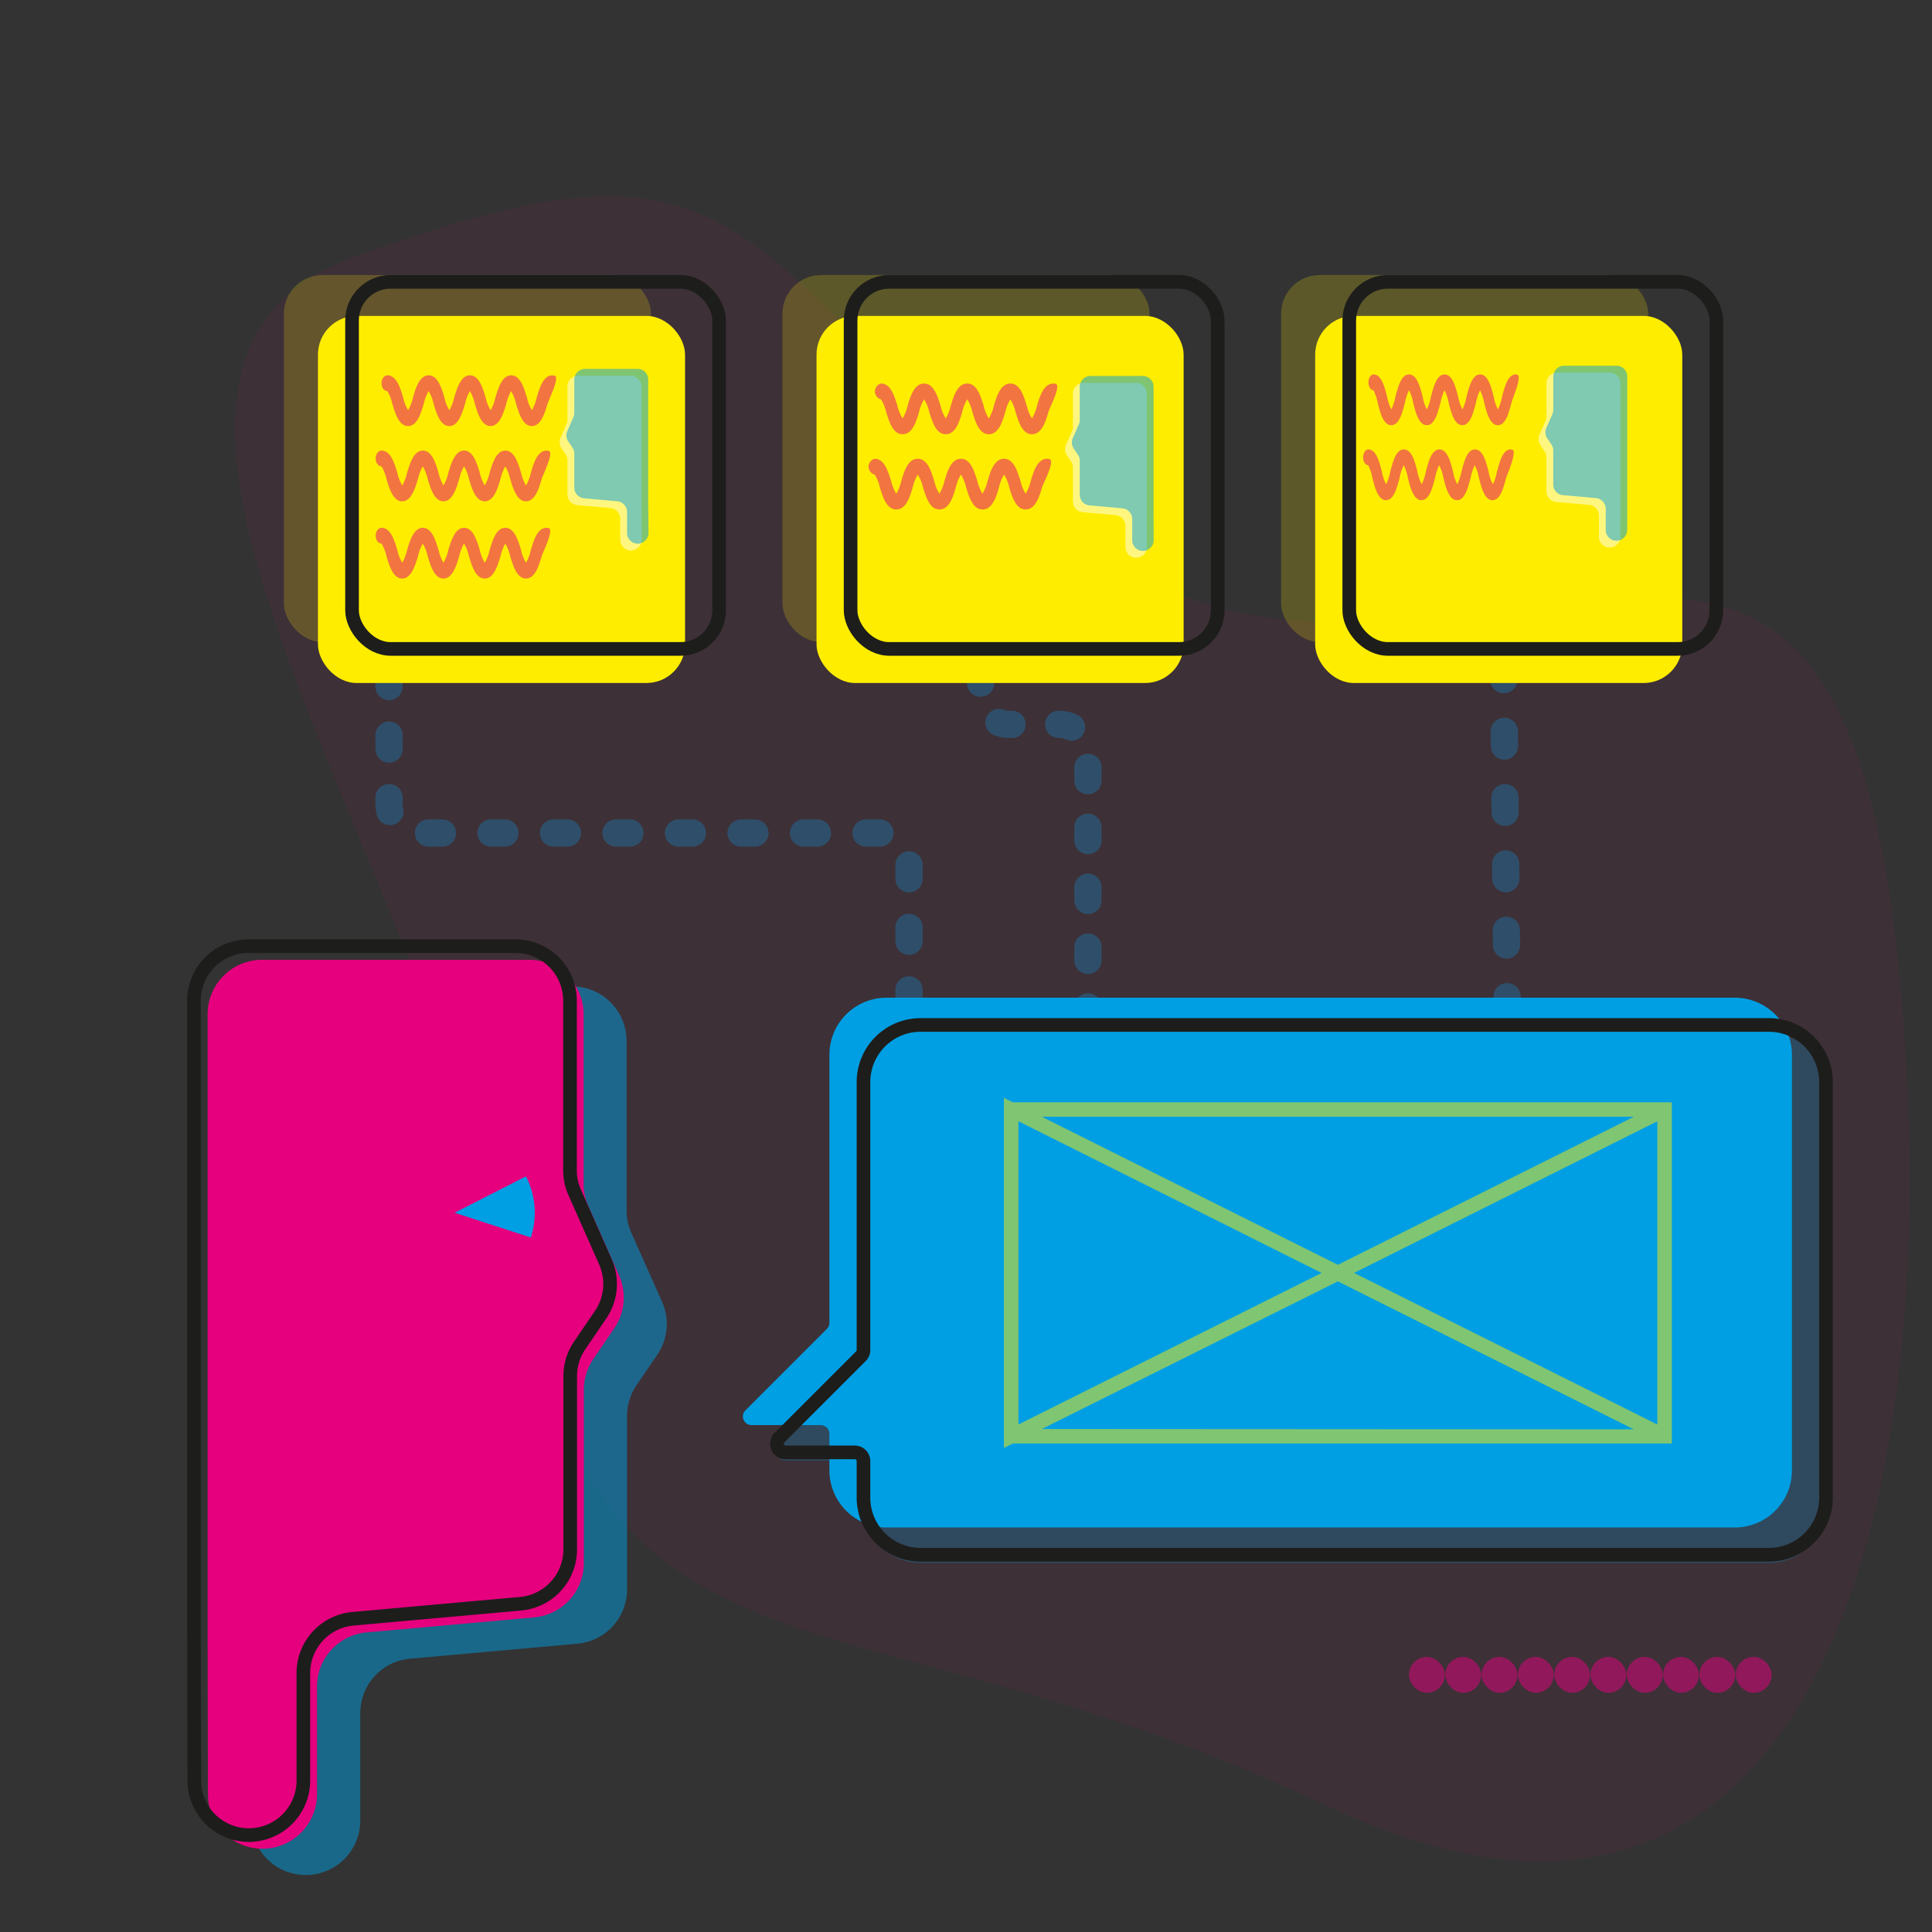
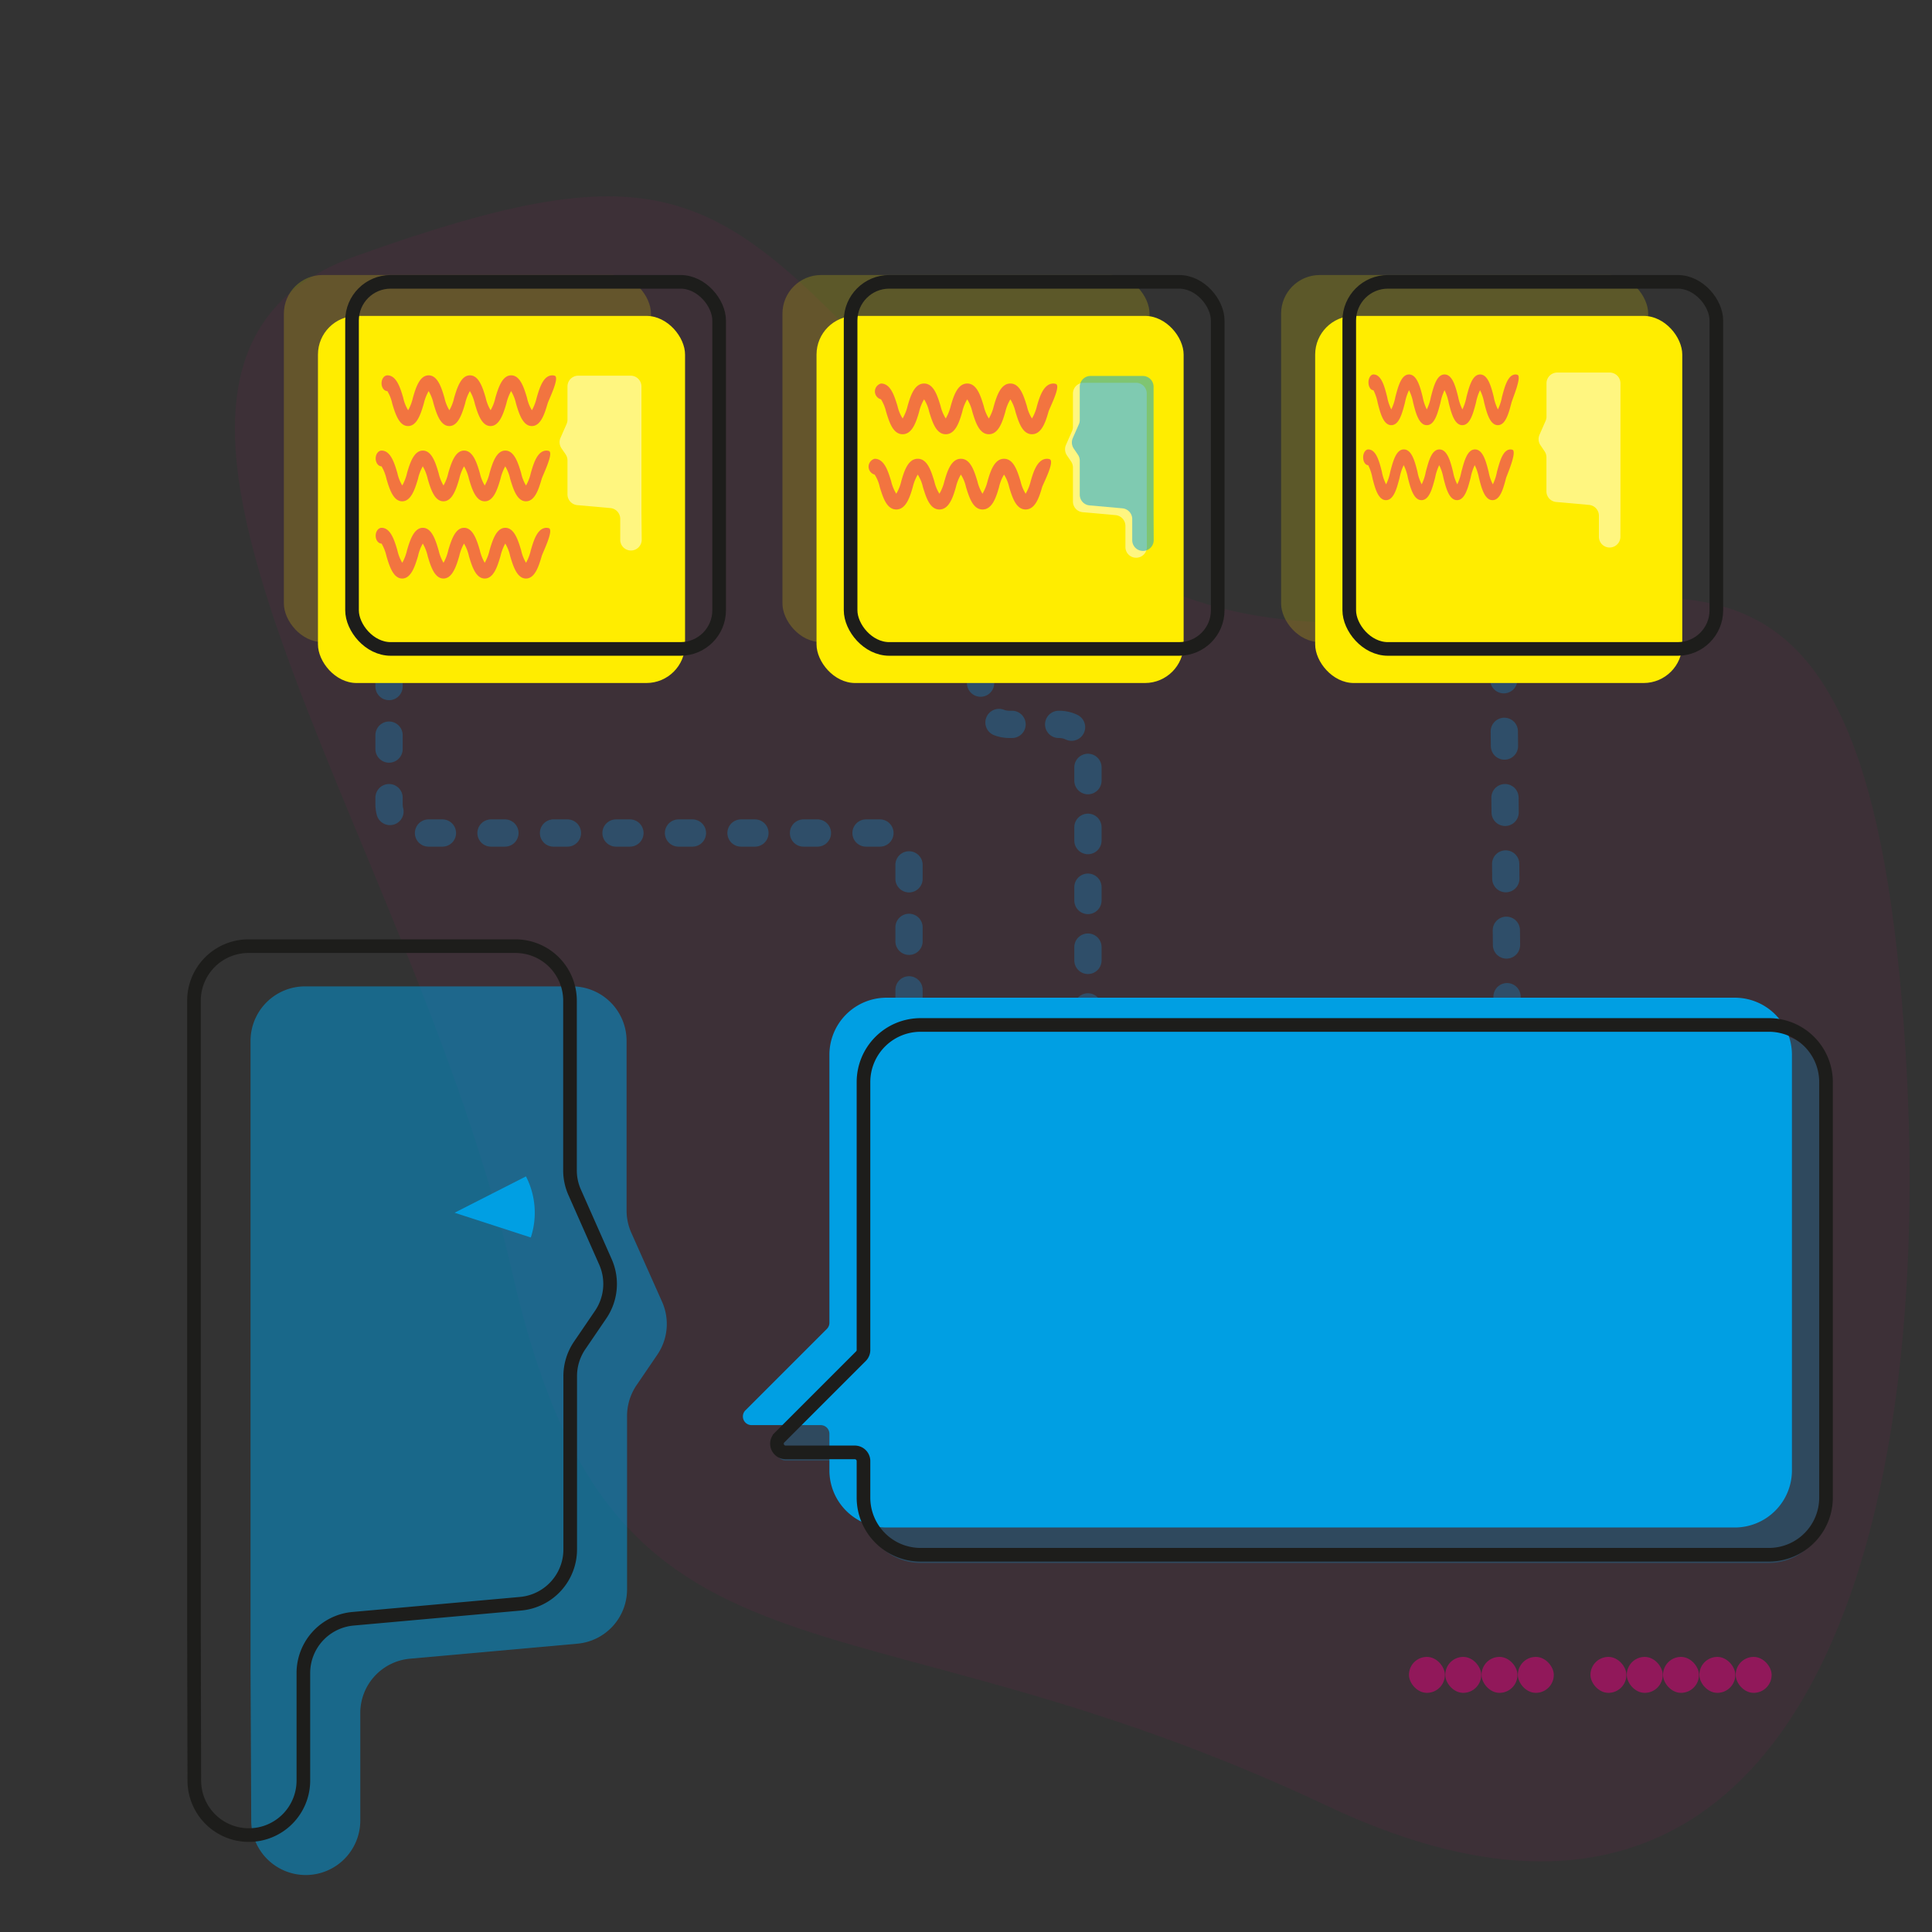
<svg xmlns="http://www.w3.org/2000/svg" id="Layer_1" data-name="Layer 1" viewBox="0 0 283.46 283.46">
  <rect x="0" y="0" width="283.46" height="283.46" fill="#333333" stroke="none" />
  <defs>
    <style>.cls-1{opacity:0.3;}.cls-2,.cls-3,.cls-4,.cls-5,.cls-9{fill:none;}.cls-2,.cls-3,.cls-4,.cls-5{stroke:#009fe3;stroke-linecap:round;stroke-linejoin:round;stroke-width:4px;}.cls-3{stroke-dasharray:2.04 7.13;}.cls-4{stroke-dasharray:1.95 6.84;}.cls-5{stroke-dasharray:2.16 7.57;}.cls-12,.cls-14,.cls-6{fill:#e6007e;}.cls-6{opacity:0.06;}.cls-15,.cls-7,.cls-8{fill:#ffed00;}.cls-7{opacity:0.2;}.cls-9{stroke:#1d1d1b;stroke-miterlimit:10;stroke-width:2px;}.cls-10,.cls-11,.cls-13{fill:#009fe3;}.cls-10{opacity:0.23;}.cls-11,.cls-15,.cls-16,.cls-17{opacity:0.5;}.cls-14{opacity:0.51;}.cls-17{fill:#fff;}</style>
  </defs>
  <title>Stripypaint - Plan</title>
  <g class="cls-1">
    <line class="cls-2" x1="57.08" y1="99.73" x2="57.08" y2="100.73" />
    <path class="cls-3" d="M57.08,107.86V118a4.22,4.22,0,0,0,4.22,4.22h67.85a4.22,4.22,0,0,1,4.22,4.23v15.21" />
    <line class="cls-2" x1="133.37" y1="145.23" x2="133.37" y2="146.23" />
  </g>
  <g class="cls-1">
    <line class="cls-2" x1="143.87" y1="99.23" x2="143.87" y2="100.23" />
    <path class="cls-4" d="M146.57,106a4.29,4.29,0,0,0,1.53.28h7.3a4.22,4.22,0,0,1,4.22,4.23v33.85" />
    <line class="cls-2" x1="159.62" y1="147.73" x2="159.62" y2="148.73" />
  </g>
  <g class="cls-1">
    <line class="cls-2" x1="220.62" y1="98.73" x2="220.63" y2="99.73" />
    <line class="cls-5" x1="220.71" y1="107.3" x2="221.07" y2="142.45" />
    <line class="cls-2" x1="221.11" y1="146.23" x2="221.12" y2="147.23" />
  </g>
  <path class="cls-6" d="M197.29,91.39c42.81.61,74-25.38,81.42,51.88S266.5,298.84,194.82,265,90,252,75.19,186.82,7.07,53.68,52.31,37.53s53-10,80.45,19.54S178,91.12,197.29,91.39Z" />
  <rect class="cls-7" x="41.65" y="40.35" width="53.86" height="53.86" rx="5.67" />
  <rect class="cls-7" x="114.8" y="40.35" width="53.86" height="53.86" rx="5.67" />
  <rect class="cls-7" x="187.96" y="40.35" width="53.86" height="53.86" rx="5.67" />
  <rect class="cls-8" x="46.65" y="46.35" width="53.86" height="53.86" rx="5.67" />
  <rect class="cls-8" x="119.8" y="46.35" width="53.86" height="53.86" rx="5.67" />
  <rect class="cls-8" x="192.96" y="46.35" width="53.86" height="53.86" rx="5.67" />
  <rect class="cls-9" x="51.65" y="41.35" width="53.86" height="53.86" rx="5.67" />
  <rect class="cls-9" x="124.8" y="41.35" width="53.86" height="53.86" rx="5.67" />
  <rect class="cls-9" x="197.96" y="41.35" width="53.86" height="53.86" rx="5.67" />
  <path class="cls-10" d="M259.54,151.59H135.07a8.38,8.38,0,0,0-8.38,8.37v39.31a1.26,1.26,0,0,1-.37.9l-11.94,11.94a1.28,1.28,0,0,0,.9,2.19h10.13a1.28,1.28,0,0,1,1.28,1.28v5.36a8.38,8.38,0,0,0,8.38,8.38H259.54a8.38,8.38,0,0,0,8.37-8.38V160A8.37,8.37,0,0,0,259.54,151.59Z" />
  <path class="cls-11" d="M36.76,245.51V152.72a8,8,0,0,1,8-8H83.93a8,8,0,0,1,8,8v24.89a8.1,8.1,0,0,0,.69,3.25L97.14,191a8,8,0,0,1-.7,7.76l-3.1,4.55A8.09,8.09,0,0,0,92,207.86v25.3a8,8,0,0,1-7.3,8l-24.54,2.2a8,8,0,0,0-7.3,8v15.74a8,8,0,0,1-8,8h0a8,8,0,0,1-8-8Z" />
-   <path class="cls-12" d="M30.46,241.61V148.82a8,8,0,0,1,8-8H77.63a8,8,0,0,1,8,8V173.7a7.9,7.9,0,0,0,.69,3.25l4.5,10.17a8,8,0,0,1-.7,7.77l-3.1,4.55A8,8,0,0,0,85.66,204v25.3a8,8,0,0,1-7.31,8l-24.53,2.2a8,8,0,0,0-7.31,8v15.74a8,8,0,0,1-8,8h0a8,8,0,0,1-8-8Z" />
  <path class="cls-9" d="M28.46,239.61V146.82a8,8,0,0,1,8-8H75.63a8,8,0,0,1,8,8V171.7a7.9,7.9,0,0,0,.69,3.25l4.5,10.17a8,8,0,0,1-.7,7.77l-3.1,4.55A8,8,0,0,0,83.66,202v25.3a8,8,0,0,1-7.31,8l-24.53,2.2a8,8,0,0,0-7.31,8v15.74a8,8,0,0,1-8,8h0a8,8,0,0,1-8-8Z" />
  <path class="cls-13" d="M77.17,172.6,66.7,177.93l11.18,3.63A11.67,11.67,0,0,0,77.17,172.6Z" />
  <path class="cls-13" d="M254.54,146.38H130.07a8.38,8.38,0,0,0-8.38,8.38v39.3a1.29,1.29,0,0,1-.37.91l-11.94,11.94a1.27,1.27,0,0,0,.9,2.18h10.13a1.28,1.28,0,0,1,1.28,1.28v5.36a8.38,8.38,0,0,0,8.38,8.38H254.54a8.38,8.38,0,0,0,8.37-8.38v-61A8.38,8.38,0,0,0,254.54,146.38Z" />
  <path class="cls-14" d="M81.4,55.13a1.28,1.28,0,0,0-.35-.06c-1.34,0-1.88,1.82-2.31,3.29a6.91,6.91,0,0,1-.7,1.83,5.69,5.69,0,0,1-.72-1.83c-.44-1.47-1-3.29-2.32-3.29s-1.88,1.82-2.32,3.29a6.27,6.27,0,0,1-.7,1.83,6.2,6.2,0,0,1-.72-1.83c-.43-1.47-1-3.29-2.31-3.29s-1.88,1.82-2.32,3.29a6.27,6.27,0,0,1-.7,1.83,5.93,5.93,0,0,1-.72-1.83c-.43-1.47-1-3.29-2.32-3.29S61,56.89,60.58,58.36a6.57,6.57,0,0,1-.7,1.83,5.93,5.93,0,0,1-.72-1.83c-.43-1.47-1-3.29-2.32-3.29-.47,0-.86.52-.86,1.16s.38,1.15.85,1.15a5.87,5.87,0,0,1,.72,1.84c.44,1.46,1,3.29,2.32,3.29s1.88-1.83,2.31-3.3a6.8,6.8,0,0,1,.71-1.83,6.4,6.4,0,0,1,.72,1.84c.43,1.46,1,3.29,2.31,3.29s1.88-1.83,2.32-3.3a6.52,6.52,0,0,1,.7-1.83,6.44,6.44,0,0,1,.72,1.83c.43,1.47,1,3.3,2.31,3.3s1.89-1.83,2.32-3.29a6.8,6.8,0,0,1,.7-1.84,6.15,6.15,0,0,1,.72,1.83c.43,1.47,1,3.3,2.32,3.3s1.88-1.83,2.31-3.29C80.52,58.62,82.13,55.44,81.4,55.13Z" />
  <path class="cls-14" d="M80.54,66.17a1.28,1.28,0,0,0-.34-.06c-1.35,0-1.89,1.82-2.32,3.29a6.71,6.71,0,0,1-.7,1.83,5.69,5.69,0,0,1-.72-1.83c-.44-1.47-1-3.29-2.32-3.29s-1.88,1.82-2.31,3.29a6.66,6.66,0,0,1-.71,1.83,6.2,6.2,0,0,1-.72-1.83c-.43-1.47-1-3.29-2.31-3.29s-1.88,1.82-2.32,3.29a6.39,6.39,0,0,1-.7,1.83,6.31,6.31,0,0,1-.72-1.83c-.43-1.47-1-3.29-2.31-3.29s-1.89,1.82-2.32,3.29a6.71,6.71,0,0,1-.7,1.83,6,6,0,0,1-.72-1.83c-.43-1.47-1-3.29-2.31-3.29-.48,0-.87.51-.87,1.15s.38,1.16.86,1.16a6.44,6.44,0,0,1,.72,1.83c.43,1.47,1,3.3,2.31,3.3s1.88-1.83,2.32-3.3a6.52,6.52,0,0,1,.7-1.83,6.44,6.44,0,0,1,.72,1.83c.43,1.47,1,3.3,2.31,3.3s1.89-1.83,2.32-3.3a6.84,6.84,0,0,1,.7-1.83,6.15,6.15,0,0,1,.72,1.83c.43,1.47,1,3.3,2.32,3.3s1.88-1.83,2.31-3.3a7.21,7.21,0,0,1,.7-1.83,5.89,5.89,0,0,1,.72,1.83c.44,1.47,1,3.3,2.32,3.3s1.88-1.83,2.31-3.3C79.66,69.66,81.27,66.47,80.54,66.17Z" />
  <path class="cls-14" d="M80.54,77.5a1.28,1.28,0,0,0-.34-.06c-1.35,0-1.89,1.83-2.32,3.29a6.8,6.8,0,0,1-.7,1.84,5.87,5.87,0,0,1-.72-1.84c-.44-1.46-1-3.29-2.32-3.29s-1.88,1.83-2.31,3.29a6.75,6.75,0,0,1-.71,1.84,6.4,6.4,0,0,1-.72-1.84c-.43-1.46-1-3.29-2.31-3.29s-1.88,1.83-2.32,3.29a6.48,6.48,0,0,1-.7,1.84,6.4,6.4,0,0,1-.72-1.84c-.43-1.46-1-3.29-2.31-3.29s-1.89,1.83-2.32,3.29a6.8,6.8,0,0,1-.7,1.84,6.12,6.12,0,0,1-.72-1.84c-.43-1.46-1-3.29-2.31-3.29-.48,0-.87.52-.87,1.16s.38,1.15.86,1.15a6.4,6.4,0,0,1,.72,1.84c.43,1.46,1,3.29,2.31,3.29s1.88-1.83,2.32-3.29a6.48,6.48,0,0,1,.7-1.84,6.4,6.4,0,0,1,.72,1.84c.43,1.46,1,3.29,2.31,3.29s1.89-1.83,2.32-3.29a6.8,6.8,0,0,1,.7-1.84,6.12,6.12,0,0,1,.72,1.84c.43,1.46,1,3.29,2.32,3.29s1.88-1.83,2.31-3.29a7.15,7.15,0,0,1,.7-1.84,5.87,5.87,0,0,1,.72,1.84c.44,1.46,1,3.29,2.32,3.29s1.88-1.83,2.31-3.29C79.66,81,81.27,77.81,80.54,77.5Z" />
  <path class="cls-14" d="M154.92,56.33a1.36,1.36,0,0,0-.36-.06c-1.4,0-2,1.83-2.42,3.3a6.4,6.4,0,0,1-.73,1.83,5.81,5.81,0,0,1-.75-1.83c-.46-1.47-1-3.3-2.42-3.3s-2,1.83-2.43,3.3a6.4,6.4,0,0,1-.73,1.83,6.06,6.06,0,0,1-.75-1.83c-.45-1.47-1-3.3-2.42-3.3s-2,1.83-2.42,3.3a7,7,0,0,1-.73,1.83,6,6,0,0,1-.76-1.83c-.45-1.47-1-3.3-2.42-3.3s-2,1.83-2.42,3.3a6.71,6.71,0,0,1-.73,1.83,5.81,5.81,0,0,1-.75-1.83c-.46-1.47-1-3.3-2.42-3.3a1.2,1.2,0,0,0,0,2.32,6.09,6.09,0,0,1,.75,1.83c.45,1.47,1,3.29,2.42,3.29s2-1.82,2.42-3.29a6.44,6.44,0,0,1,.73-1.83,5.61,5.61,0,0,1,.75,1.83c.46,1.47,1,3.29,2.43,3.29s2-1.82,2.42-3.29a6.16,6.16,0,0,1,.73-1.83,5.84,5.84,0,0,1,.75,1.83c.45,1.47,1,3.29,2.42,3.29s2-1.82,2.42-3.29a6.4,6.4,0,0,1,.74-1.83,6.09,6.09,0,0,1,.75,1.83c.45,1.47,1,3.29,2.42,3.29s2-1.82,2.42-3.29C154,59.82,155.69,56.64,154.92,56.33Z" />
  <path class="cls-14" d="M154,67.37a1.43,1.43,0,0,0-.36-.06c-1.41,0-2,1.83-2.42,3.3a6.67,6.67,0,0,1-.74,1.83,6,6,0,0,1-.75-1.84c-.45-1.46-1-3.29-2.42-3.29s-2,1.83-2.42,3.3a6.67,6.67,0,0,1-.74,1.83,6.29,6.29,0,0,1-.75-1.84c-.45-1.46-1-3.29-2.42-3.29s-2,1.83-2.42,3.3a6.71,6.71,0,0,1-.73,1.83,5.81,5.81,0,0,1-.75-1.83c-.46-1.47-1-3.3-2.43-3.3s-2,1.83-2.42,3.3a6.4,6.4,0,0,1-.73,1.83,6.06,6.06,0,0,1-.75-1.83c-.45-1.47-1-3.3-2.42-3.3a1.2,1.2,0,0,0,0,2.32,5.61,5.61,0,0,1,.75,1.83c.45,1.47,1,3.29,2.42,3.29s2-1.82,2.42-3.29a6.76,6.76,0,0,1,.73-1.83,5.81,5.81,0,0,1,.76,1.83c.45,1.47,1,3.29,2.42,3.29s2-1.82,2.42-3.29a6.44,6.44,0,0,1,.73-1.83,5.61,5.61,0,0,1,.75,1.83c.46,1.47,1,3.29,2.43,3.29s2-1.82,2.42-3.29a6.16,6.16,0,0,1,.73-1.83,5.61,5.61,0,0,1,.75,1.83c.45,1.47,1,3.29,2.42,3.29s2-1.82,2.42-3.29C153.11,70.86,154.79,67.68,154,67.37Z" />
  <path class="cls-14" d="M222.66,55a.94.94,0,0,0-.29-.06c-1.15,0-1.61,1.83-2,3.29a7.39,7.39,0,0,1-.6,1.84,6.93,6.93,0,0,1-.61-1.84c-.37-1.46-.84-3.29-2-3.29s-1.61,1.83-2,3.29a7.39,7.39,0,0,1-.6,1.84,7.25,7.25,0,0,1-.62-1.84c-.37-1.46-.83-3.29-2-3.29s-1.61,1.83-2,3.29a7.39,7.39,0,0,1-.6,1.84,6.93,6.93,0,0,1-.61-1.84c-.37-1.46-.84-3.29-2-3.29s-1.61,1.83-2,3.29a7.39,7.39,0,0,1-.6,1.84,6.93,6.93,0,0,1-.61-1.84c-.37-1.46-.83-3.29-2-3.29-.41,0-.74.52-.74,1.16s.32,1.15.73,1.15a6.88,6.88,0,0,1,.62,1.84c.37,1.46.83,3.29,2,3.29s1.61-1.83,2-3.29a7.39,7.39,0,0,1,.6-1.84,6.93,6.93,0,0,1,.61,1.84c.37,1.46.83,3.29,2,3.29s1.61-1.83,2-3.29a7.39,7.39,0,0,1,.6-1.84,6.93,6.93,0,0,1,.61,1.84c.37,1.46.83,3.29,2,3.29s1.61-1.83,2-3.29a7.39,7.39,0,0,1,.6-1.84,6.93,6.93,0,0,1,.61,1.84c.37,1.46.84,3.29,2,3.29s1.61-1.83,2-3.29C221.91,58.49,223.29,55.31,222.66,55Z" />
  <path class="cls-14" d="M221.93,66a1,1,0,0,0-.3-.06c-1.14,0-1.6,1.82-2,3.29a7.14,7.14,0,0,1-.6,1.83,6.33,6.33,0,0,1-.62-1.83c-.37-1.47-.83-3.29-2-3.29s-1.6,1.82-2,3.29a7.56,7.56,0,0,1-.6,1.83,6.33,6.33,0,0,1-.62-1.83c-.37-1.47-.83-3.29-2-3.29s-1.6,1.82-2,3.29a7.14,7.14,0,0,1-.6,1.83,6.33,6.33,0,0,1-.62-1.83c-.37-1.47-.83-3.29-2-3.29s-1.6,1.82-2,3.29a7.14,7.14,0,0,1-.6,1.83,6.33,6.33,0,0,1-.62-1.83c-.37-1.47-.83-3.29-2-3.29-.41,0-.75.52-.75,1.16s.33,1.15.74,1.15a6.93,6.93,0,0,1,.61,1.84c.37,1.46.83,3.29,2,3.29s1.61-1.83,2-3.3a7.43,7.43,0,0,1,.6-1.83,6.93,6.93,0,0,1,.61,1.84c.37,1.46.83,3.29,2,3.29s1.61-1.83,2-3.3a7.43,7.43,0,0,1,.6-1.83,7,7,0,0,1,.61,1.83c.37,1.47.83,3.3,2,3.3s1.61-1.83,2-3.29a7.39,7.39,0,0,1,.6-1.84,7,7,0,0,1,.61,1.83c.37,1.47.83,3.3,2,3.3s1.61-1.83,2-3.29C221.18,69.53,222.55,66.35,221.93,66Z" />
-   <path class="cls-15" d="M148.6,161.72l-1.31-.65v51.38l1.31-.66h96.69V161.72Zm91.11,2.13-43.42,21.72-43.43-21.72Zm-90.29.66,44.49,22.25L149.42,209Zm3.44,45.15L196.29,188l43.42,21.71Zm90.3-.66-44.49-22.24,44.49-22.25Z" />
  <g class="cls-16">
    <rect class="cls-12" x="206.72" y="243.1" width="5.27" height="5.27" rx="2.63" />
    <rect class="cls-12" x="212.05" y="243.1" width="5.27" height="5.27" rx="2.63" />
    <rect class="cls-12" x="217.37" y="243.1" width="5.27" height="5.27" rx="2.63" />
    <rect class="cls-12" x="222.7" y="243.1" width="5.27" height="5.27" rx="2.63" />
-     <rect class="cls-12" x="228.03" y="243.1" width="5.27" height="5.27" rx="2.63" />
    <rect class="cls-12" x="233.35" y="243.1" width="5.27" height="5.27" rx="2.63" />
    <rect class="cls-12" x="238.68" y="243.1" width="5.27" height="5.27" rx="2.63" />
    <rect class="cls-12" x="244" y="243.1" width="5.27" height="5.27" rx="2.63" />
    <rect class="cls-12" x="249.33" y="243.1" width="5.27" height="5.27" rx="2.63" />
    <rect class="cls-12" x="254.66" y="243.1" width="5.27" height="5.27" rx="2.63" />
  </g>
  <path class="cls-17" d="M237.75,74.49V56.24a1.58,1.58,0,0,0-1.58-1.58h-7.69a1.58,1.58,0,0,0-1.58,1.58v4.9a1.52,1.52,0,0,1-.14.63l-.88,2A1.6,1.6,0,0,0,226,65.3l.61.9a1.56,1.56,0,0,1,.28.88v5a1.57,1.57,0,0,0,1.43,1.57l4.83.43a1.59,1.59,0,0,1,1.44,1.58v3.09a1.57,1.57,0,0,0,1.57,1.58h0a1.58,1.58,0,0,0,1.58-1.58Z" />
  <path class="cls-17" d="M168.25,76V57.74a1.58,1.58,0,0,0-1.58-1.58H159a1.58,1.58,0,0,0-1.58,1.58v4.9a1.52,1.52,0,0,1-.14.63l-.88,2a1.6,1.6,0,0,0,.13,1.53l.61.9a1.56,1.56,0,0,1,.28.88v5a1.57,1.57,0,0,0,1.43,1.57l4.83.43a1.59,1.59,0,0,1,1.44,1.58v3.09a1.57,1.57,0,0,0,1.57,1.58h0a1.58,1.58,0,0,0,1.58-1.58Z" />
  <path class="cls-17" d="M94.11,75V56.7a1.58,1.58,0,0,0-1.58-1.58H84.84a1.58,1.58,0,0,0-1.58,1.58v4.89a1.57,1.57,0,0,1-.14.64l-.88,2a1.6,1.6,0,0,0,.13,1.53l.61.89a1.61,1.61,0,0,1,.28.89v5a1.58,1.58,0,0,0,1.43,1.57l4.83.43A1.59,1.59,0,0,1,91,76.09v3.1a1.57,1.57,0,0,0,1.57,1.58h0a1.58,1.58,0,0,0,1.58-1.58Z" />
-   <path class="cls-11" d="M238.75,73.49V55.24a1.58,1.58,0,0,0-1.58-1.58h-7.69a1.58,1.58,0,0,0-1.58,1.58v4.9a1.52,1.52,0,0,1-.14.63l-.88,2A1.6,1.6,0,0,0,227,64.3l.61.9a1.56,1.56,0,0,1,.28.88v5a1.57,1.57,0,0,0,1.43,1.57l4.83.43a1.59,1.59,0,0,1,1.44,1.58v3.09a1.57,1.57,0,0,0,1.57,1.58h0a1.58,1.58,0,0,0,1.58-1.58Z" />
  <path class="cls-11" d="M169.25,75V56.74a1.58,1.58,0,0,0-1.58-1.58H160a1.58,1.58,0,0,0-1.58,1.58v4.9a1.52,1.52,0,0,1-.14.63l-.88,2a1.6,1.6,0,0,0,.13,1.53l.61.9a1.56,1.56,0,0,1,.28.88v5a1.57,1.57,0,0,0,1.43,1.57l4.83.43a1.59,1.59,0,0,1,1.44,1.58v3.09a1.57,1.57,0,0,0,1.57,1.58h0a1.58,1.58,0,0,0,1.58-1.58Z" />
-   <path class="cls-11" d="M95.11,74V55.7a1.58,1.58,0,0,0-1.58-1.58H85.84a1.58,1.58,0,0,0-1.58,1.58v4.89a1.57,1.57,0,0,1-.14.64l-.88,2a1.6,1.6,0,0,0,.13,1.53l.61.89a1.61,1.61,0,0,1,.28.89v5a1.58,1.58,0,0,0,1.43,1.57l4.83.43A1.59,1.59,0,0,1,92,75.09v3.1a1.57,1.57,0,0,0,1.57,1.58h0a1.58,1.58,0,0,0,1.58-1.58Z" />
  <path class="cls-9" d="M259.54,150.38H135.07a8.38,8.38,0,0,0-8.38,8.38v39.3a1.29,1.29,0,0,1-.37.91l-11.94,11.94a1.27,1.27,0,0,0,.9,2.18h10.13a1.28,1.28,0,0,1,1.28,1.28v5.36a8.38,8.38,0,0,0,8.38,8.38H259.54a8.38,8.38,0,0,0,8.37-8.38v-61A8.38,8.38,0,0,0,259.54,150.38Z" />
</svg>